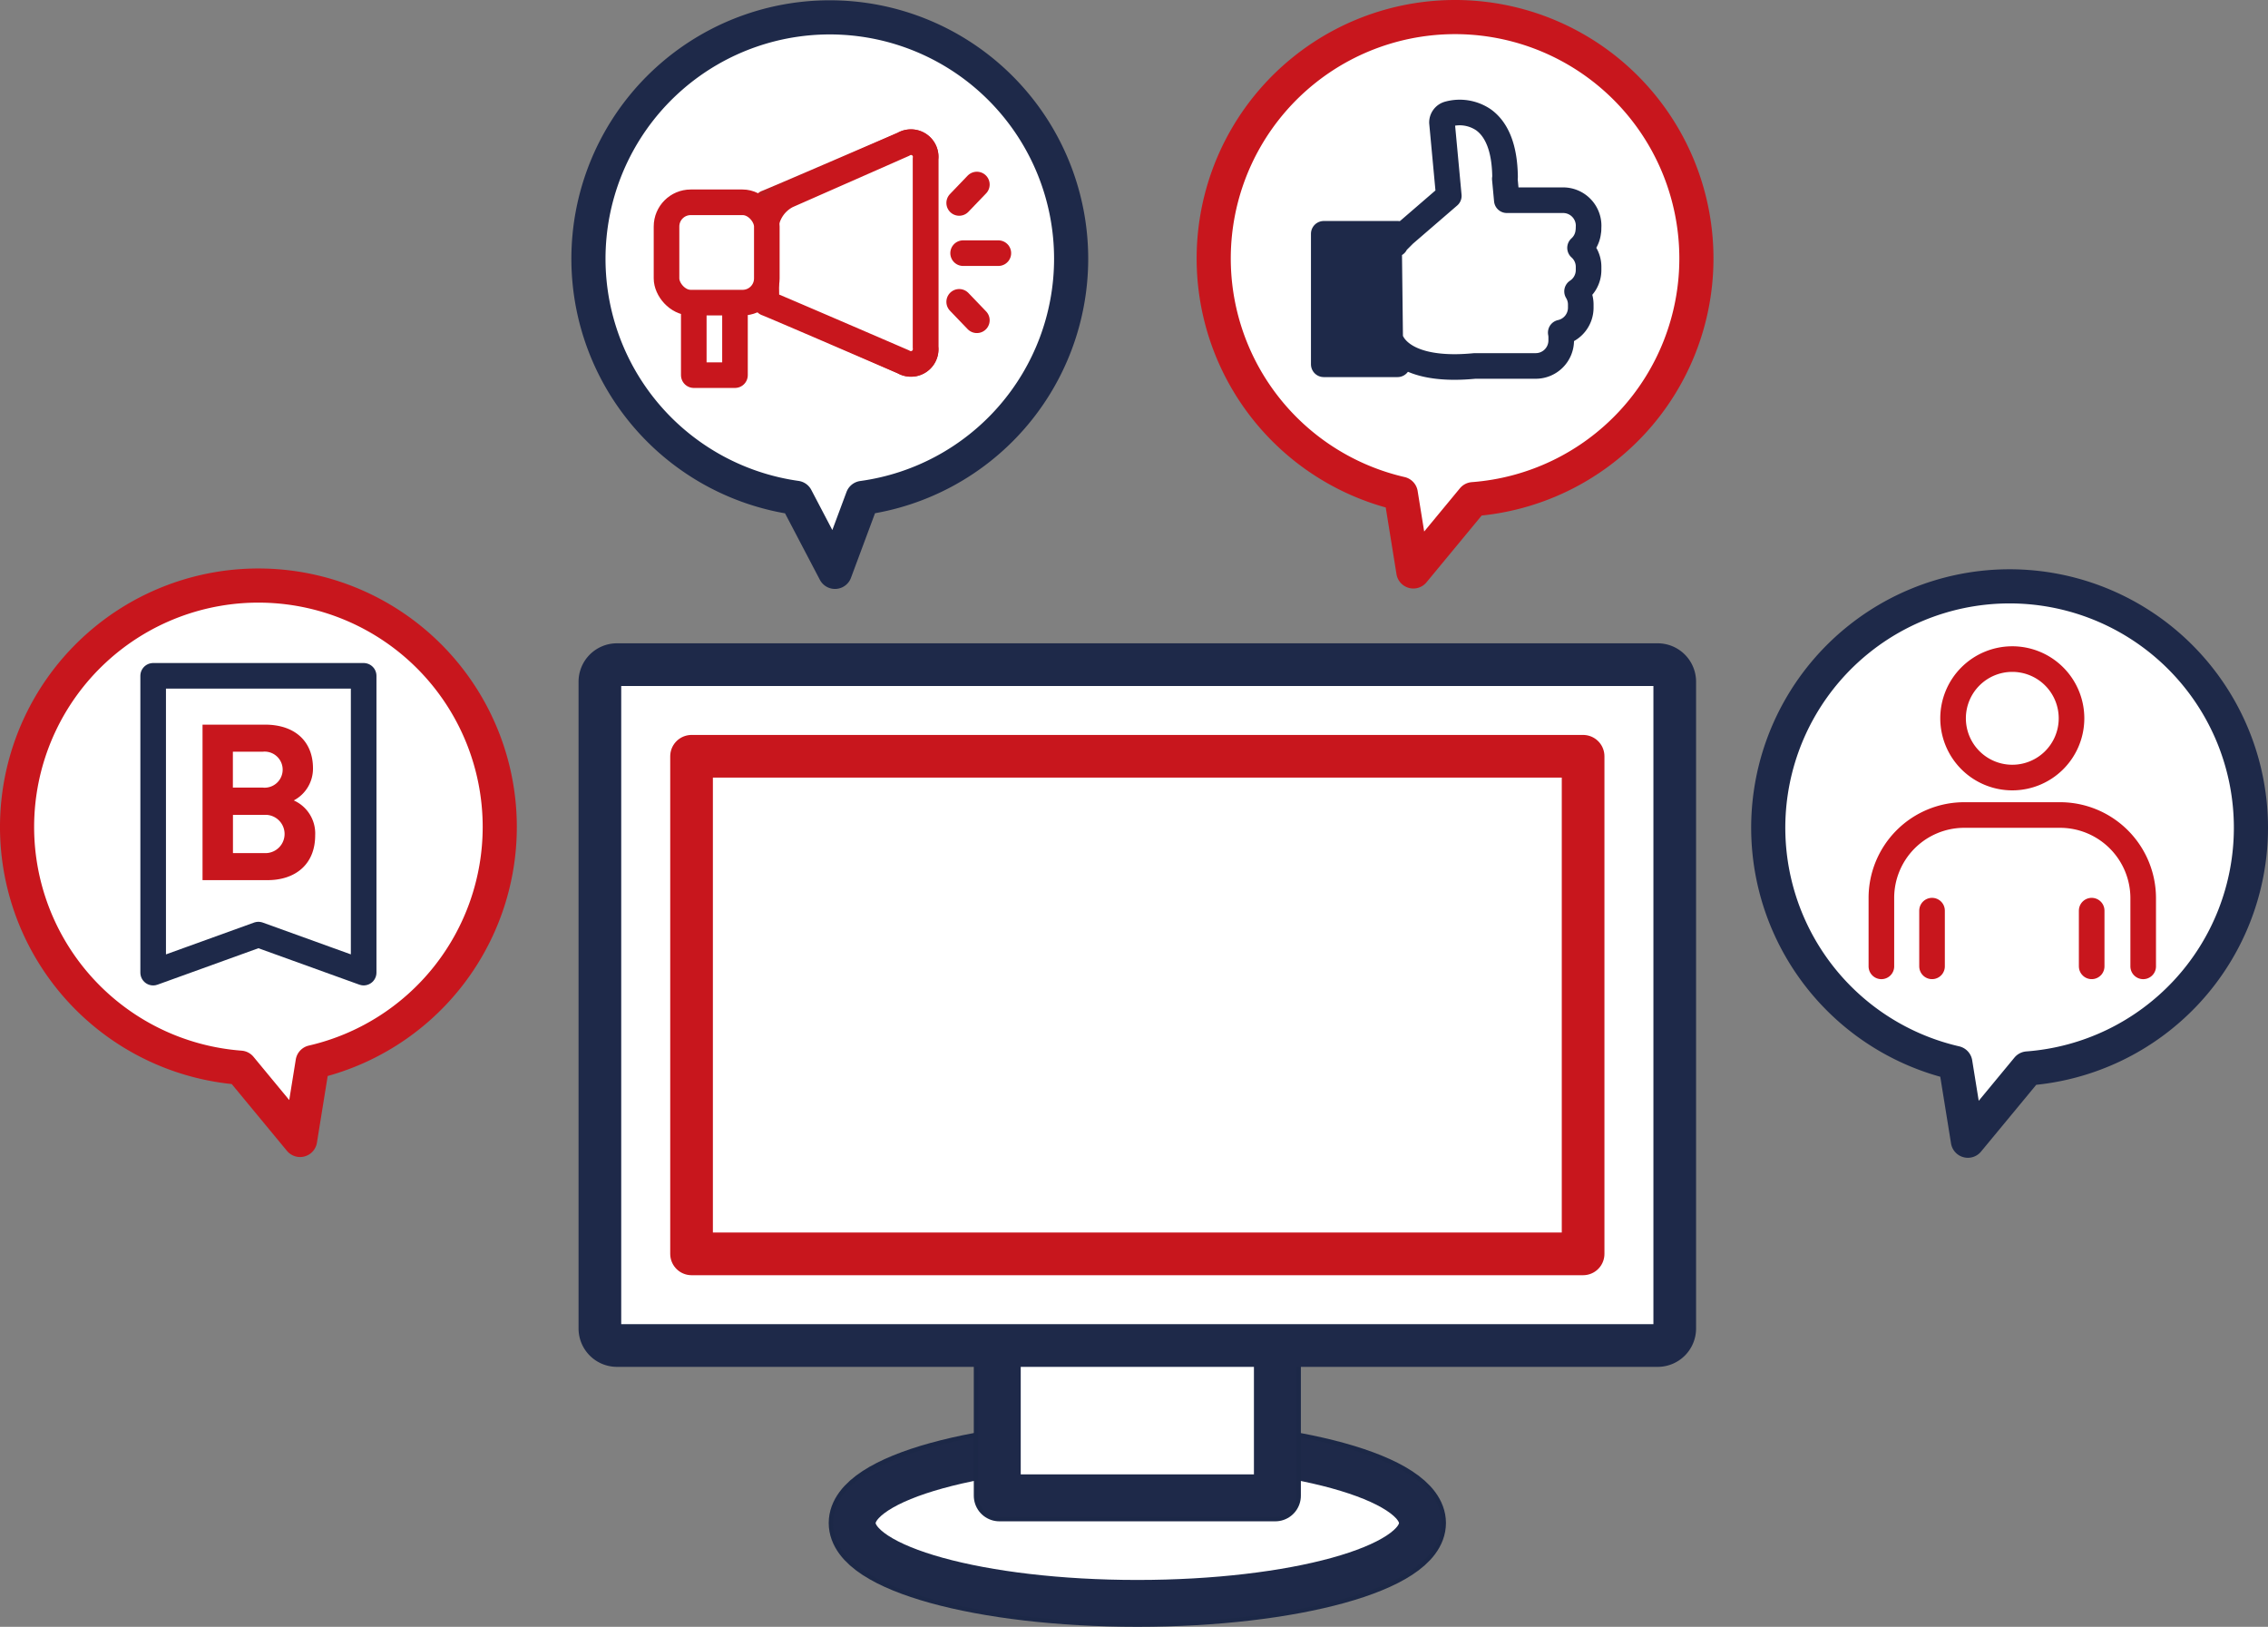
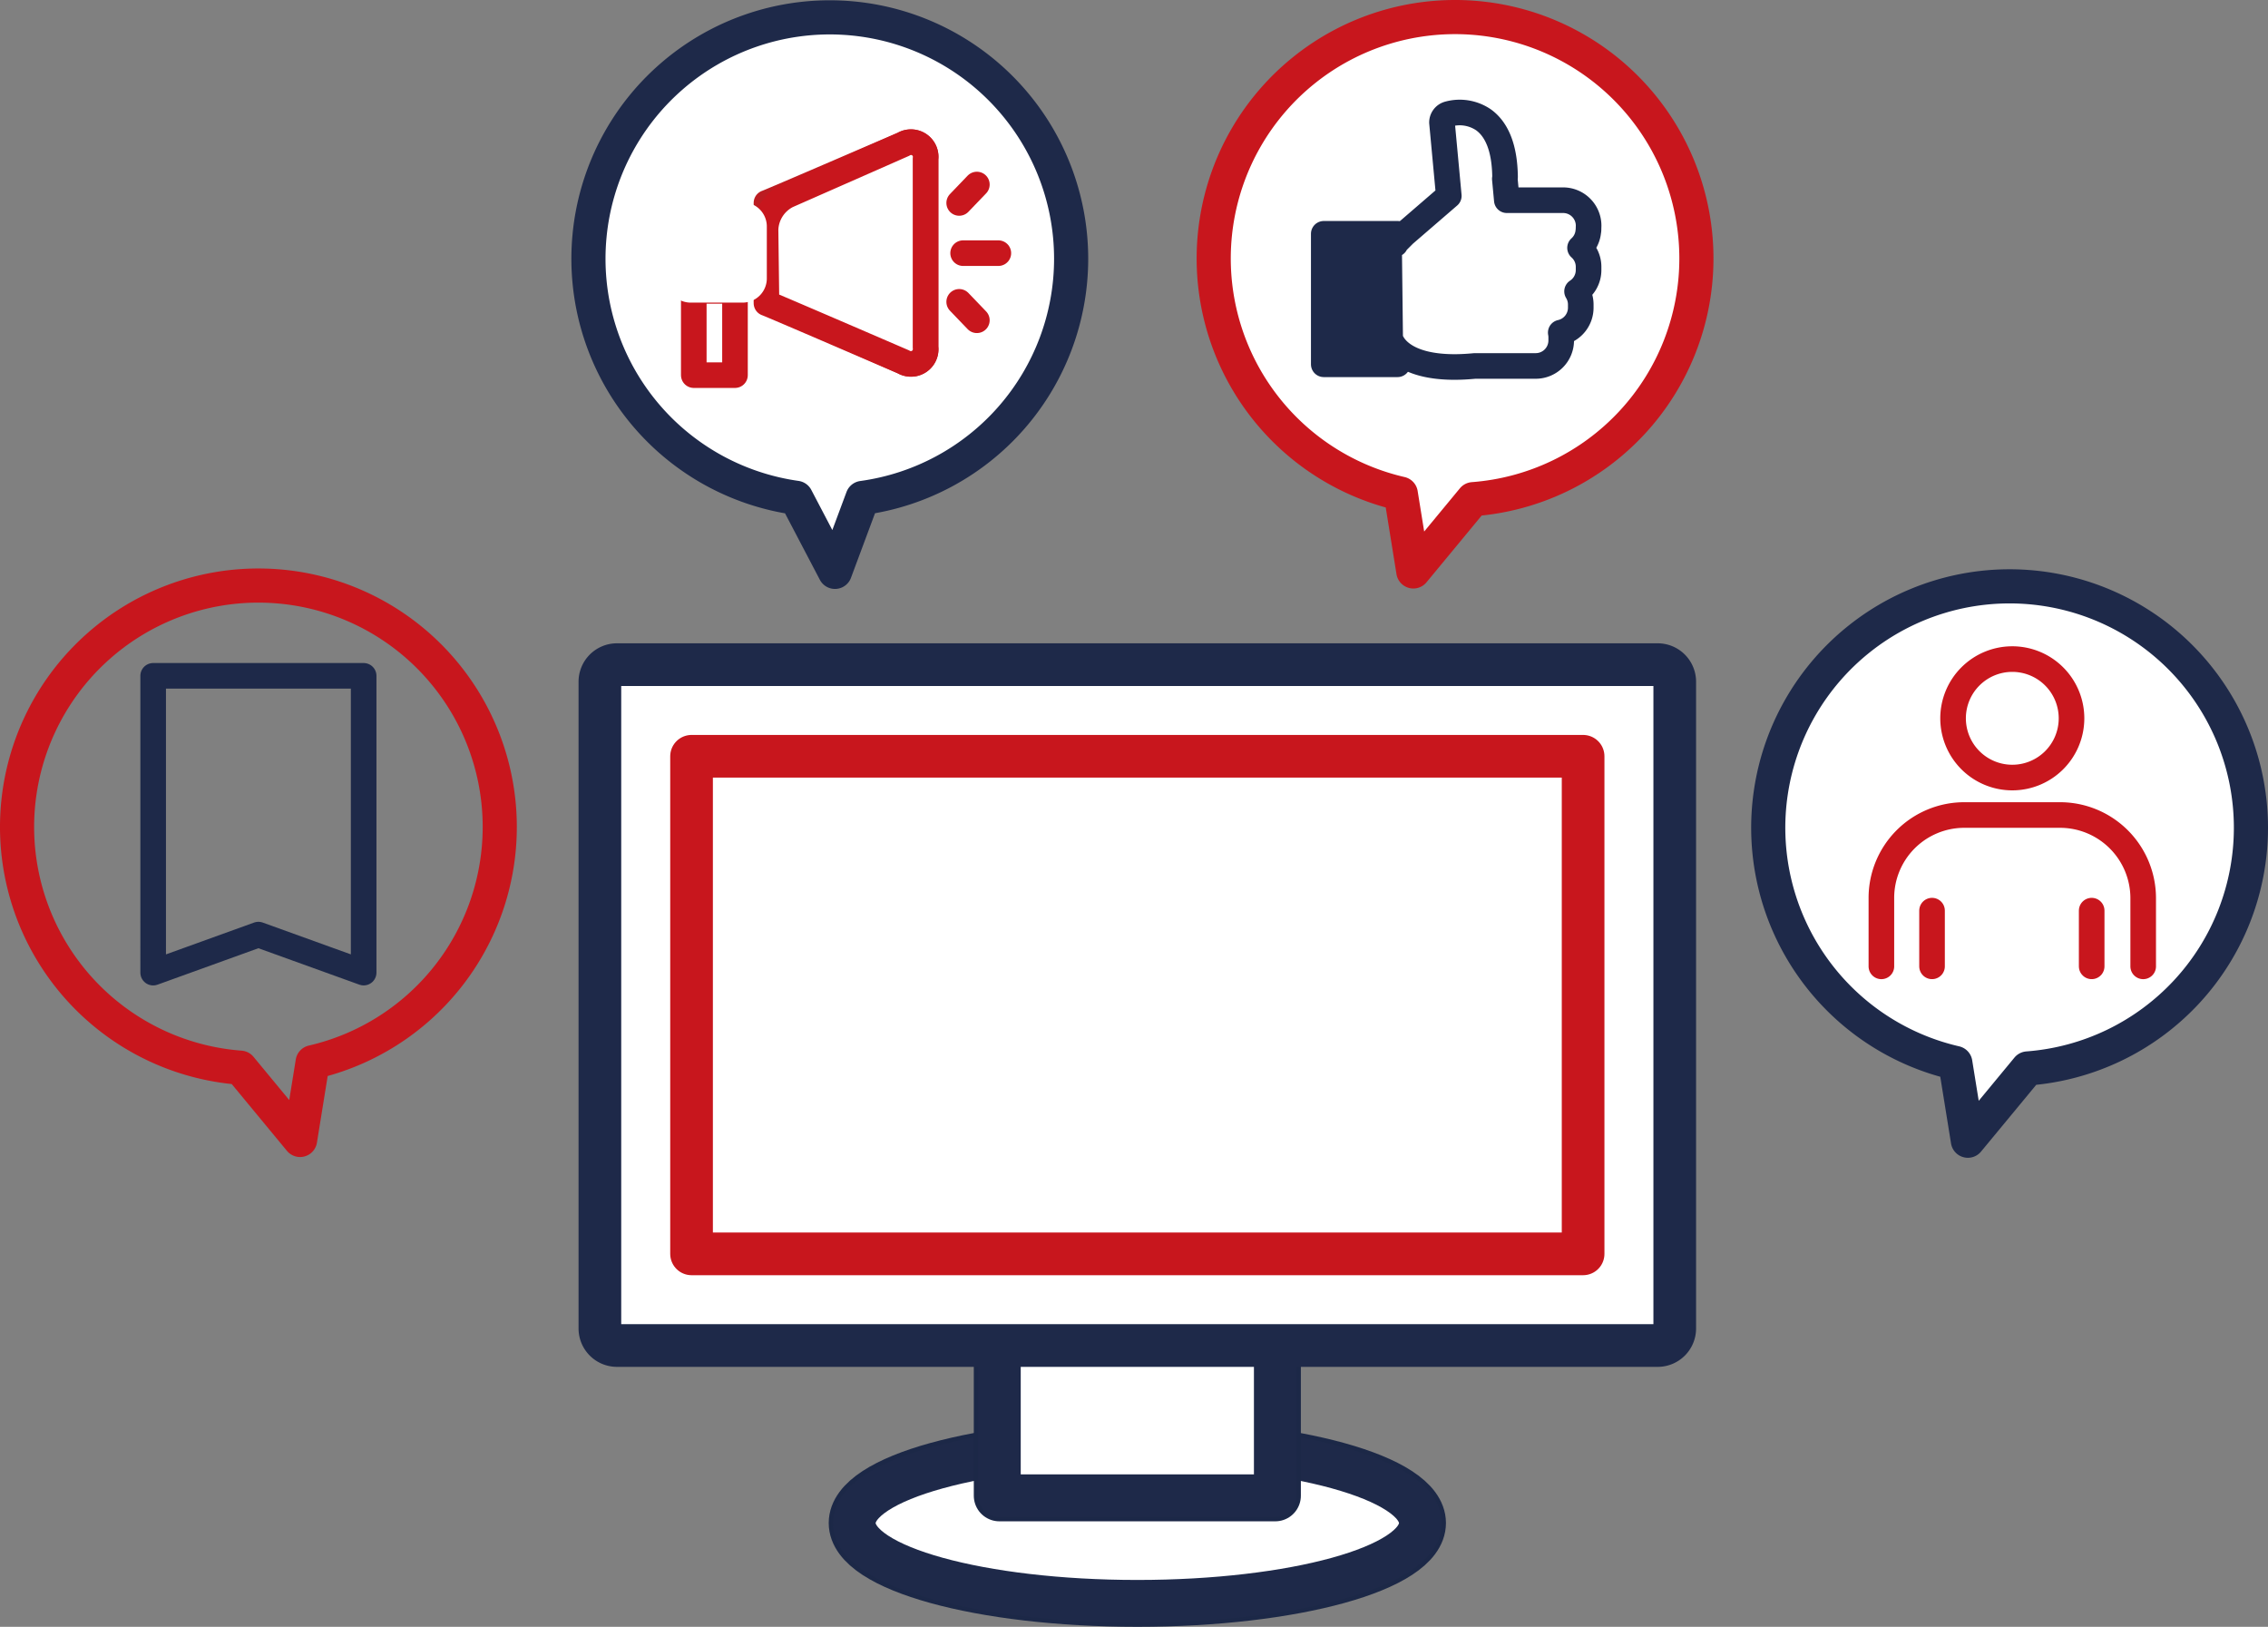
<svg xmlns="http://www.w3.org/2000/svg" id="グループ_5309" data-name="グループ 5309" width="265.785" height="190.6" viewBox="0 0 265.785 190.6">
  <rect x="0" y="0" width="265.785" height="190.6" fill="#808080" stroke="none" />
  <defs>
    <clipPath id="clip-path">
      <rect id="長方形_6073" data-name="長方形 6073" width="265.785" height="190.6" fill="none" />
    </clipPath>
  </defs>
  <g id="グループ_5309-2" data-name="グループ 5309" clip-path="url(#clip-path)">
    <path id="パス_21208" data-name="パス 21208" d="M262.438,97.183a26.936,26.936,0,1,0-32.991,26.243l1.4,8.674,6.669-8.064a26.932,26.932,0,0,0,24.923-26.853" fill="#fff" />
    <path id="パス_21209" data-name="パス 21209" d="M263.785,96.984a28.283,28.283,0,1,0-34.641,27.555l1.47,9.108,7-8.467A28.279,28.279,0,0,0,263.785,96.984Z" fill="none" stroke="#1e2949" stroke-linecap="round" stroke-linejoin="round" stroke-width="4" />
    <path id="パス_21210" data-name="パス 21210" d="M197.451,30.485a26.936,26.936,0,1,0-32.992,26.244l1.4,8.673,6.668-8.064A26.932,26.932,0,0,0,197.45,30.485" fill="#fff" />
    <path id="パス_21211" data-name="パス 21211" d="M198.8,30.286a28.283,28.283,0,1,0-34.642,27.556l1.47,9.107,7-8.467A28.279,28.279,0,0,0,198.8,30.286Z" fill="none" stroke="#c8161d" stroke-linecap="round" stroke-linejoin="round" stroke-width="4" />
-     <path id="パス_21212" data-name="パス 21212" d="M57.219,97.09a26.936,26.936,0,1,0-28.948,26.853l6.668,8.064,1.4-8.673A26.941,26.941,0,0,0,57.219,97.09" fill="#fff" />
    <path id="パス_21213" data-name="パス 21213" d="M58.566,96.891a28.283,28.283,0,1,0-30.4,28.2l7,8.467,1.47-9.107A28.287,28.287,0,0,0,58.566,96.891Z" fill="none" stroke="#c8161d" stroke-linecap="round" stroke-linejoin="round" stroke-width="4" />
    <path id="パス_21214" data-name="パス 21214" d="M124.179,30.524A26.936,26.936,0,1,0,93.49,57.194l4.331,8.262,3.072-8.249a26.937,26.937,0,0,0,23.286-26.683" fill="#fff" />
    <path id="パス_21215" data-name="パス 21215" d="M125.526,30.324a28.283,28.283,0,1,0-32.223,28L97.85,67l3.226-8.662A28.284,28.284,0,0,0,125.526,30.324Z" fill="none" stroke="#1e2949" stroke-linecap="round" stroke-linejoin="round" stroke-width="4" />
    <rect id="長方形_6063" data-name="長方形 6063" width="8.647" height="15.289" transform="translate(155.13 27.392)" fill="#1e2949" />
    <rect id="長方形_6064" data-name="長方形 6064" width="8.647" height="15.289" transform="translate(155.13 27.392)" fill="none" stroke="#1e2949" stroke-linecap="round" stroke-linejoin="round" stroke-width="3" />
    <path id="パス_21216" data-name="パス 21216" d="M42.616,113.951,30.282,109.5l-12.333,4.454V79.181H42.616Z" fill="none" stroke="#1e2949" stroke-linecap="round" stroke-linejoin="round" stroke-width="3" />
-     <path id="パス_21217" data-name="パス 21217" d="M31.359,103.119H23.735V84.9H31.05c3.557,0,5.629,2,5.629,5.118a4.213,4.213,0,0,1-2.251,3.761,4.234,4.234,0,0,1,2.507,4.093c0,3.4-2.328,5.246-5.578,5.246m-.586-15.045h-3.48v4.2h3.48a2.112,2.112,0,1,0,.482-4.2,2.157,2.157,0,0,0-.482,0M31,95.473H27.3V99.95H31a2.243,2.243,0,0,0,.277-4.477,2.135,2.135,0,0,0-.277,0" fill="#c8161d" />
    <path id="パス_21218" data-name="パス 21218" d="M186.169,26.442a2.99,2.99,0,0,0-2.986-2.986h-6.6l-.235-2.506a1.045,1.045,0,0,0,.028-.255c-.046-3.244-.9-5.485-2.53-6.66a4.965,4.965,0,0,0-4.142-.665,1.032,1.032,0,0,0-.72.984l.8,8.59-5.215,4.5-.84.84a1.01,1.01,0,0,0-.207.313l-.089.037a1.031,1.031,0,0,0-.637.966l.114,9.844a1.033,1.033,0,0,0,.04.271c.106.37,1.141,3.283,7.518,3.283.718,0,1.511-.041,2.371-.123h7.133a2.988,2.988,0,0,0,2.985-2.985V39.5a2.994,2.994,0,0,0-.054-.534,2.986,2.986,0,0,0,2.345-2.912v-.39a2.961,2.961,0,0,0-.434-1.527,2.982,2.982,0,0,0,1.35-2.492v-.395a2.965,2.965,0,0,0-1-2.21,2.953,2.953,0,0,0,.965-1.9v-.012a1.014,1.014,0,0,0,.028-.239v-.063Z" fill="#fff" />
    <path id="パス_21219" data-name="パス 21219" d="M186.169,26.442a2.99,2.99,0,0,0-2.986-2.986h-6.6l-.235-2.506a1.045,1.045,0,0,0,.028-.255c-.046-3.244-.9-5.485-2.53-6.66a4.965,4.965,0,0,0-4.142-.665,1.032,1.032,0,0,0-.72.984l.8,8.59-5.215,4.5-.84.84a1.01,1.01,0,0,0-.207.313l-.089.037a1.031,1.031,0,0,0-.637.966l.114,9.844a1.033,1.033,0,0,0,.04.271c.106.37,1.141,3.283,7.518,3.283.718,0,1.511-.041,2.371-.123h7.133a2.988,2.988,0,0,0,2.985-2.985V39.5a2.994,2.994,0,0,0-.054-.534,2.986,2.986,0,0,0,2.345-2.912v-.39a2.961,2.961,0,0,0-.434-1.527,2.982,2.982,0,0,0,1.35-2.492v-.395a2.965,2.965,0,0,0-1-2.21,2.953,2.953,0,0,0,.965-1.9v-.012a1.014,1.014,0,0,0,.028-.239v-.063Z" fill="none" stroke="#1e2949" stroke-linecap="round" stroke-linejoin="round" stroke-width="3" />
    <path id="パス_21220" data-name="パス 21220" d="M242.759,84.219a6.94,6.94,0,1,1-6.94-7,6.94,6.94,0,0,1,6.94,7" fill="#fff" />
    <path id="パス_21221" data-name="パス 21221" d="M242.759,84.219a6.94,6.94,0,1,1-6.94-7A6.94,6.94,0,0,1,242.759,84.219Z" fill="none" stroke="#c8161d" stroke-linecap="round" stroke-linejoin="round" stroke-width="3" />
    <line id="線_1766" data-name="線 1766" y1="6.526" transform="translate(245.122 106.692)" fill="none" stroke="#c8161d" stroke-linecap="round" stroke-linejoin="round" stroke-width="3" />
    <line id="線_1767" data-name="線 1767" y1="6.526" transform="translate(226.414 106.692)" fill="none" stroke="#c8161d" stroke-linecap="round" stroke-linejoin="round" stroke-width="3" />
    <path id="パス_21222" data-name="パス 21222" d="M220.478,113.218v-8a9.714,9.714,0,0,1,9.7-9.73H241.4a9.748,9.748,0,0,1,9.759,9.73v8" fill="none" stroke="#c8161d" stroke-linecap="round" stroke-linejoin="round" stroke-width="3" />
    <line id="線_1768" data-name="線 1768" y1="2.158" x2="2.072" transform="translate(112.406 21.619)" fill="none" stroke="#c8161d" stroke-linecap="round" stroke-linejoin="round" stroke-width="3" />
    <line id="線_1769" data-name="線 1769" x1="2.072" y1="2.158" transform="translate(112.406 35.364)" fill="none" stroke="#c8161d" stroke-linecap="round" stroke-linejoin="round" stroke-width="3" />
    <line id="線_1770" data-name="線 1770" x2="4.129" transform="translate(112.867 29.659)" fill="none" stroke="#c8161d" stroke-linecap="round" stroke-linejoin="round" stroke-width="3" />
    <rect id="長方形_6065" data-name="長方形 6065" width="4.828" height="9.873" transform="translate(81.304 34.078)" fill="#fff" />
-     <rect id="長方形_6066" data-name="長方形 6066" width="4.828" height="9.873" transform="translate(81.304 34.078)" fill="none" stroke="#c8161d" stroke-miterlimit="10" stroke-width="1" />
    <rect id="長方形_6067" data-name="長方形 6067" width="4.828" height="9.873" transform="translate(81.304 34.078)" fill="none" stroke="#c8161d" stroke-linecap="round" stroke-linejoin="round" stroke-width="3" />
    <path id="パス_21223" data-name="パス 21223" d="M89.823,23.769c.269-.067,16.041-6.873,16.041-6.873a1.731,1.731,0,0,1,2.6,1.712V40.683a1.715,1.715,0,0,1-2.6,1.693L92.275,36.4a4.661,4.661,0,0,1-2.561-3.977Z" fill="#fff" />
    <path id="パス_21224" data-name="パス 21224" d="M89.823,23.769c.269-.067,16.041-6.873,16.041-6.873a1.731,1.731,0,0,1,2.6,1.712V40.683a1.715,1.715,0,0,1-2.6,1.693L92.275,36.4a4.661,4.661,0,0,1-2.561-3.977Z" fill="none" stroke="#bc1c21" stroke-linecap="round" stroke-linejoin="round" stroke-width="3" />
    <path id="パス_21225" data-name="パス 21225" d="M89.823,35.522c.269.067,16.041,6.873,16.041,6.873a1.731,1.731,0,0,0,2.6-1.712V18.607a1.715,1.715,0,0,0-2.6-1.692L92.275,22.9a4.661,4.661,0,0,0-2.561,3.977Z" fill="#fff" />
    <path id="パス_21226" data-name="パス 21226" d="M89.823,35.522c.269.067,16.041,6.873,16.041,6.873a1.731,1.731,0,0,0,2.6-1.712V18.607a1.715,1.715,0,0,0-2.6-1.692L92.275,22.9a4.661,4.661,0,0,0-2.561,3.977Z" fill="none" stroke="#c8161d" stroke-linecap="round" stroke-linejoin="round" stroke-width="3" />
    <path id="パス_21227" data-name="パス 21227" d="M80.944,23.7h6.084a2.835,2.835,0,0,1,2.835,2.835v6.084a2.835,2.835,0,0,1-2.835,2.835H80.944a2.835,2.835,0,0,1-2.835-2.835V26.537A2.835,2.835,0,0,1,80.944,23.7" fill="#fff" />
-     <rect id="長方形_6068" data-name="長方形 6068" width="11.754" height="11.754" rx="2.835" transform="translate(78.109 23.702)" fill="none" stroke="#c8161d" stroke-linecap="round" stroke-linejoin="round" stroke-width="3" />
    <path id="パス_21228" data-name="パス 21228" d="M166.45,178.436c0,5.061-14.842,9.164-33.166,9.164s-33.168-4.093-33.168-9.164,14.841-9.164,33.168-9.164,33.166,4.114,33.166,9.164" fill="#fff" />
    <path id="パス_21229" data-name="パス 21229" d="M166.45,178.436c0,5.061-14.842,9.164-33.166,9.164s-33.168-4.093-33.168-9.164,14.841-9.164,33.168-9.164,33.166,4.114,33.166,9.164" fill="none" stroke="#1c2847" stroke-linecap="round" stroke-linejoin="round" stroke-width="6" />
    <path id="パス_21230" data-name="パス 21230" d="M133.283,169.281c18.317,0,33.165,4.1,33.165,9.164s-14.849,9.164-33.165,9.164-33.166-4.1-33.166-9.164,14.849-9.164,33.166-9.164" fill="#fff" />
    <path id="パス_21231" data-name="パス 21231" d="M133.283,169.281c18.317,0,33.165,4.1,33.165,9.164s-14.849,9.164-33.165,9.164-33.166-4.1-33.166-9.164S114.966,169.281,133.283,169.281Z" fill="none" stroke="#1e2949" stroke-linecap="round" stroke-linejoin="round" stroke-width="5" />
    <rect id="長方形_6069" data-name="長方形 6069" width="32.328" height="15.533" transform="translate(117.119 159.706)" fill="#fff" />
    <rect id="長方形_6070" data-name="長方形 6070" width="32.328" height="15.533" transform="translate(117.119 159.706)" fill="none" stroke="#1c2847" stroke-linecap="round" stroke-linejoin="round" stroke-width="6" />
    <rect id="長方形_6071" data-name="長方形 6071" width="32.328" height="15.533" transform="translate(117.119 159.706)" fill="#fff" />
    <path id="パス_21232" data-name="パス 21232" d="M149.447,154.917v20.322H117.118V154.917" fill="none" stroke="#1e2949" stroke-linecap="round" stroke-linejoin="round" stroke-width="5" />
    <path id="パス_21233" data-name="パス 21233" d="M72.78,77.87H193.786a2.474,2.474,0,0,1,2.475,2.472v74.825a2.473,2.473,0,0,1-2.473,2.473H72.78a2.474,2.474,0,0,1-2.474-2.473V80.344A2.474,2.474,0,0,1,72.78,77.87" fill="#fff" />
    <path id="パス_21234" data-name="パス 21234" d="M72.3,77.87H194.262a2,2,0,0,1,2,1.994v75.779a2,2,0,0,1-2,2H72.3a2,2,0,0,1-2-2V79.867A2,2,0,0,1,72.3,77.87Z" fill="none" stroke="#1e2949" stroke-linecap="round" stroke-linejoin="round" stroke-width="5" />
    <rect id="長方形_6072" data-name="長方形 6072" width="104.48" height="58.298" transform="translate(81.043 88.606)" fill="none" stroke="#c8161d" stroke-linecap="round" stroke-linejoin="round" stroke-width="5" />
  </g>
</svg>